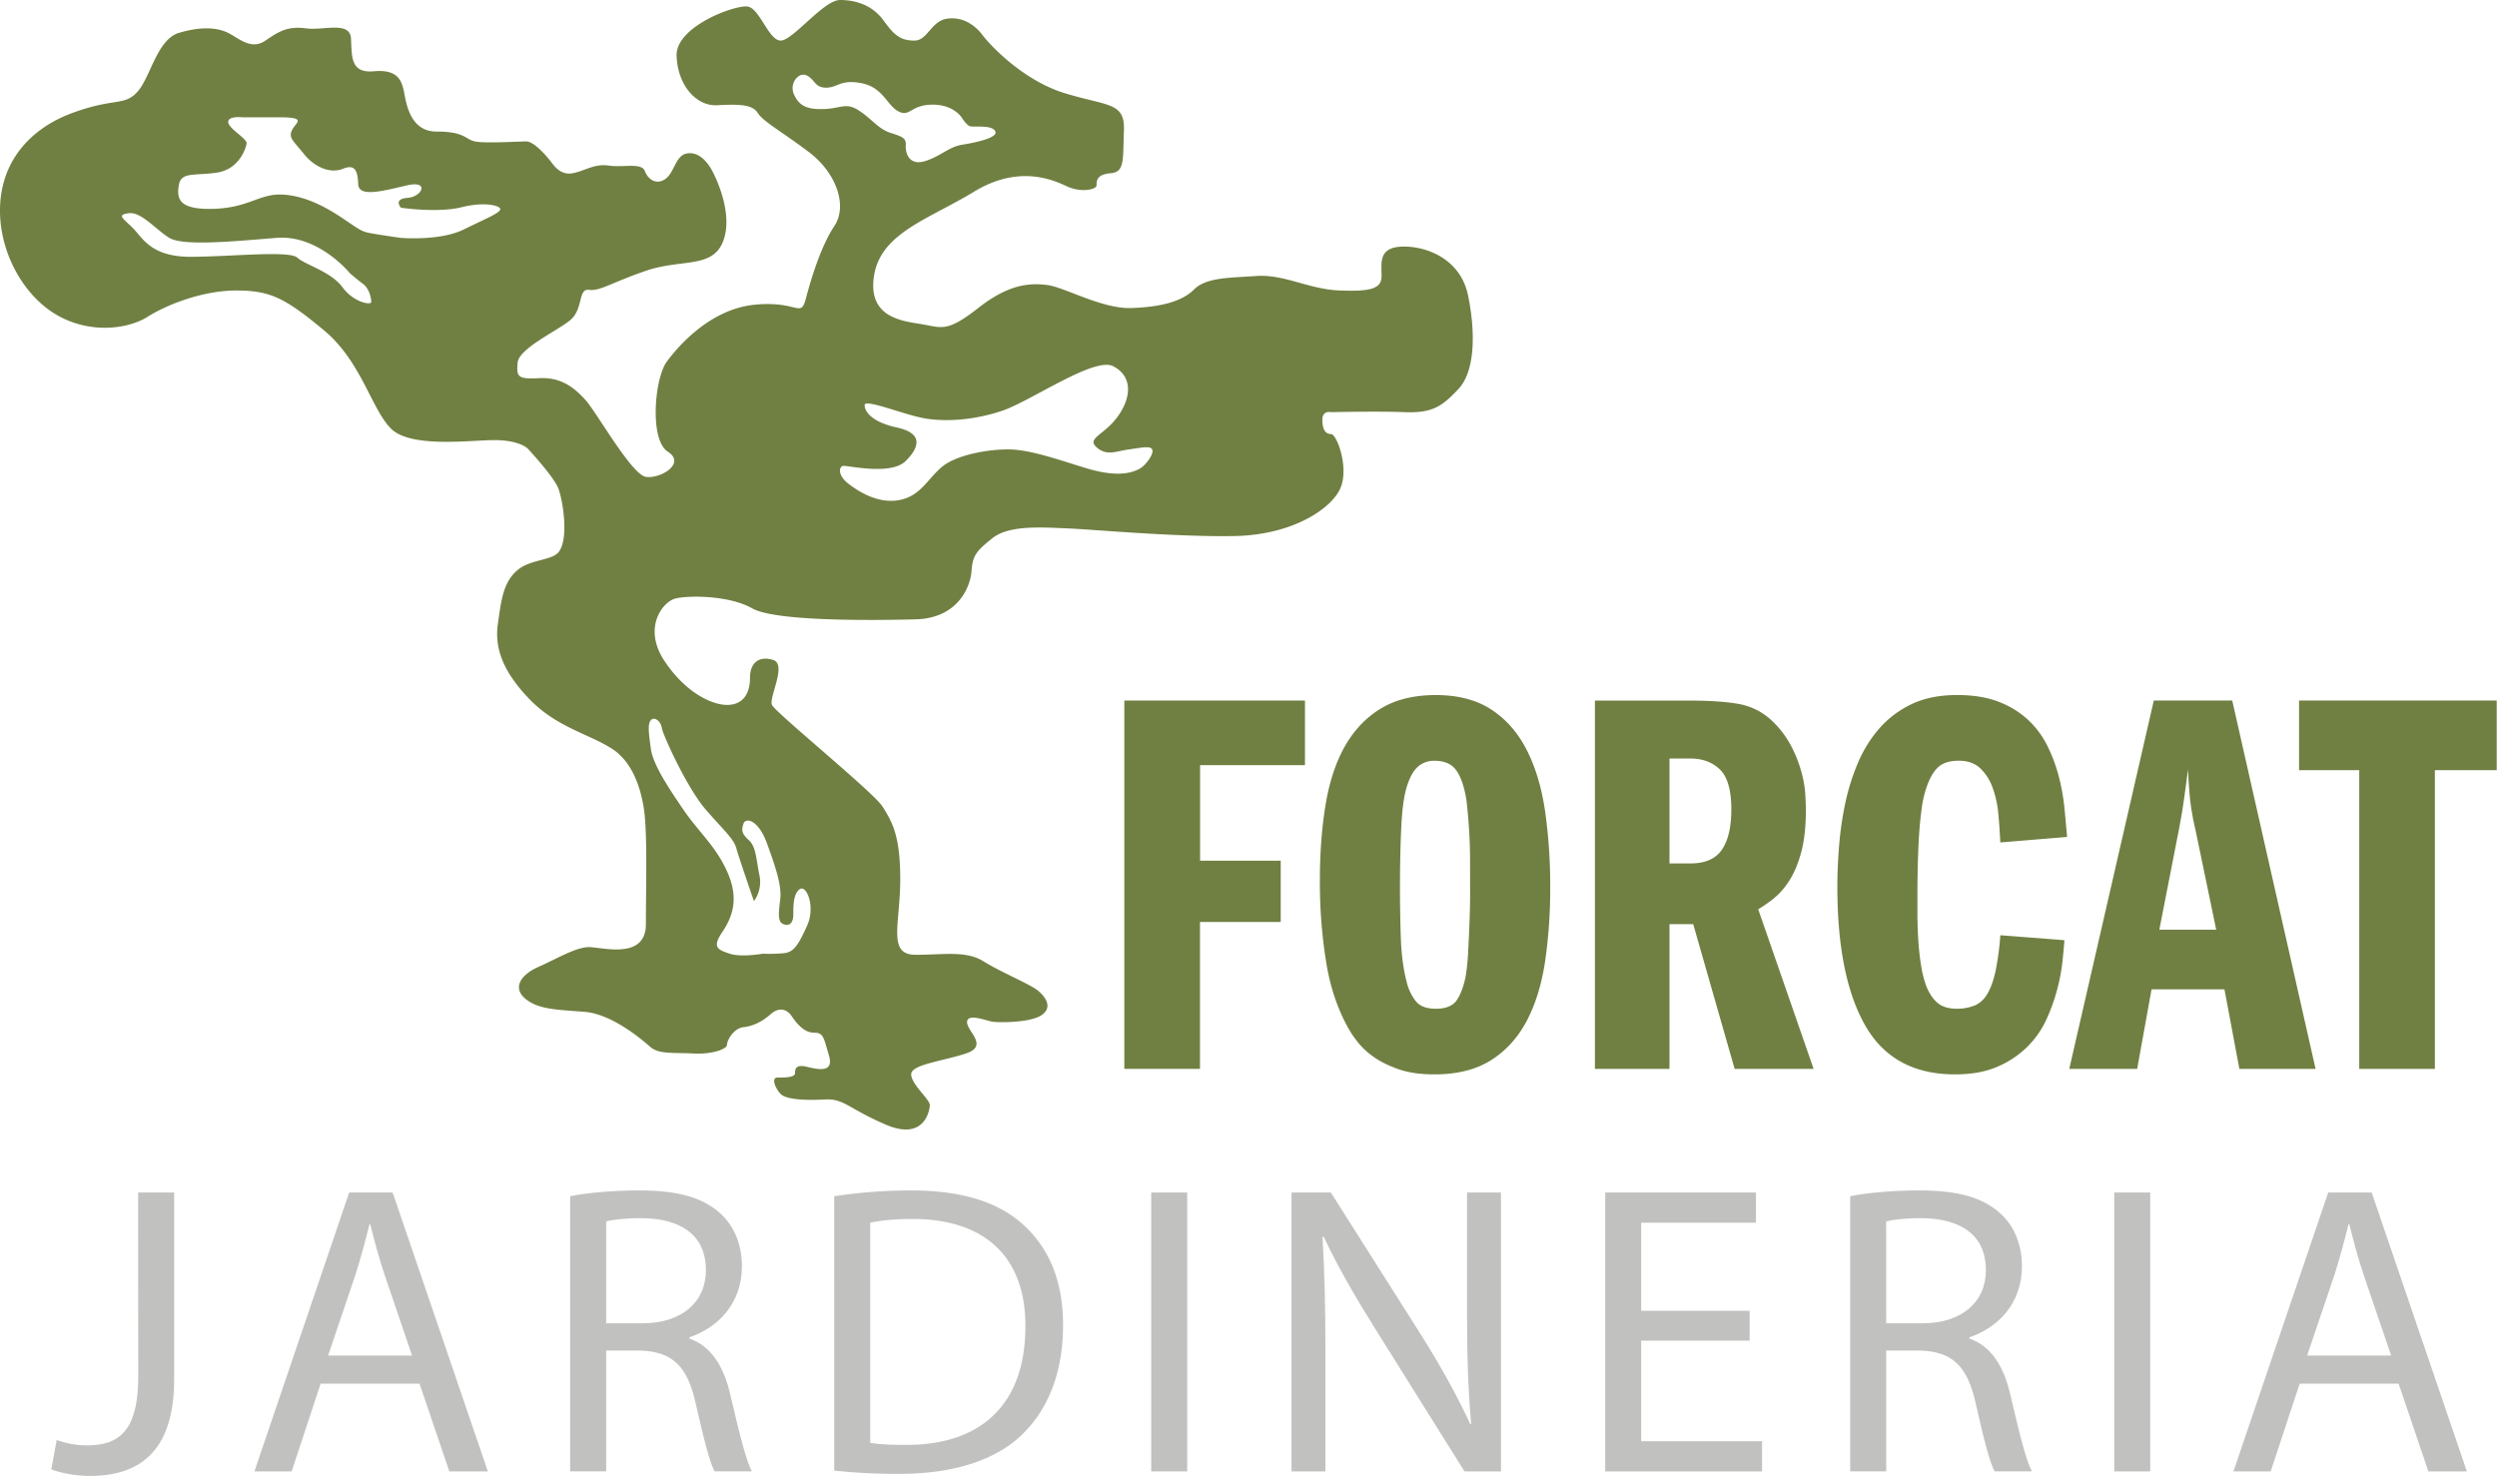
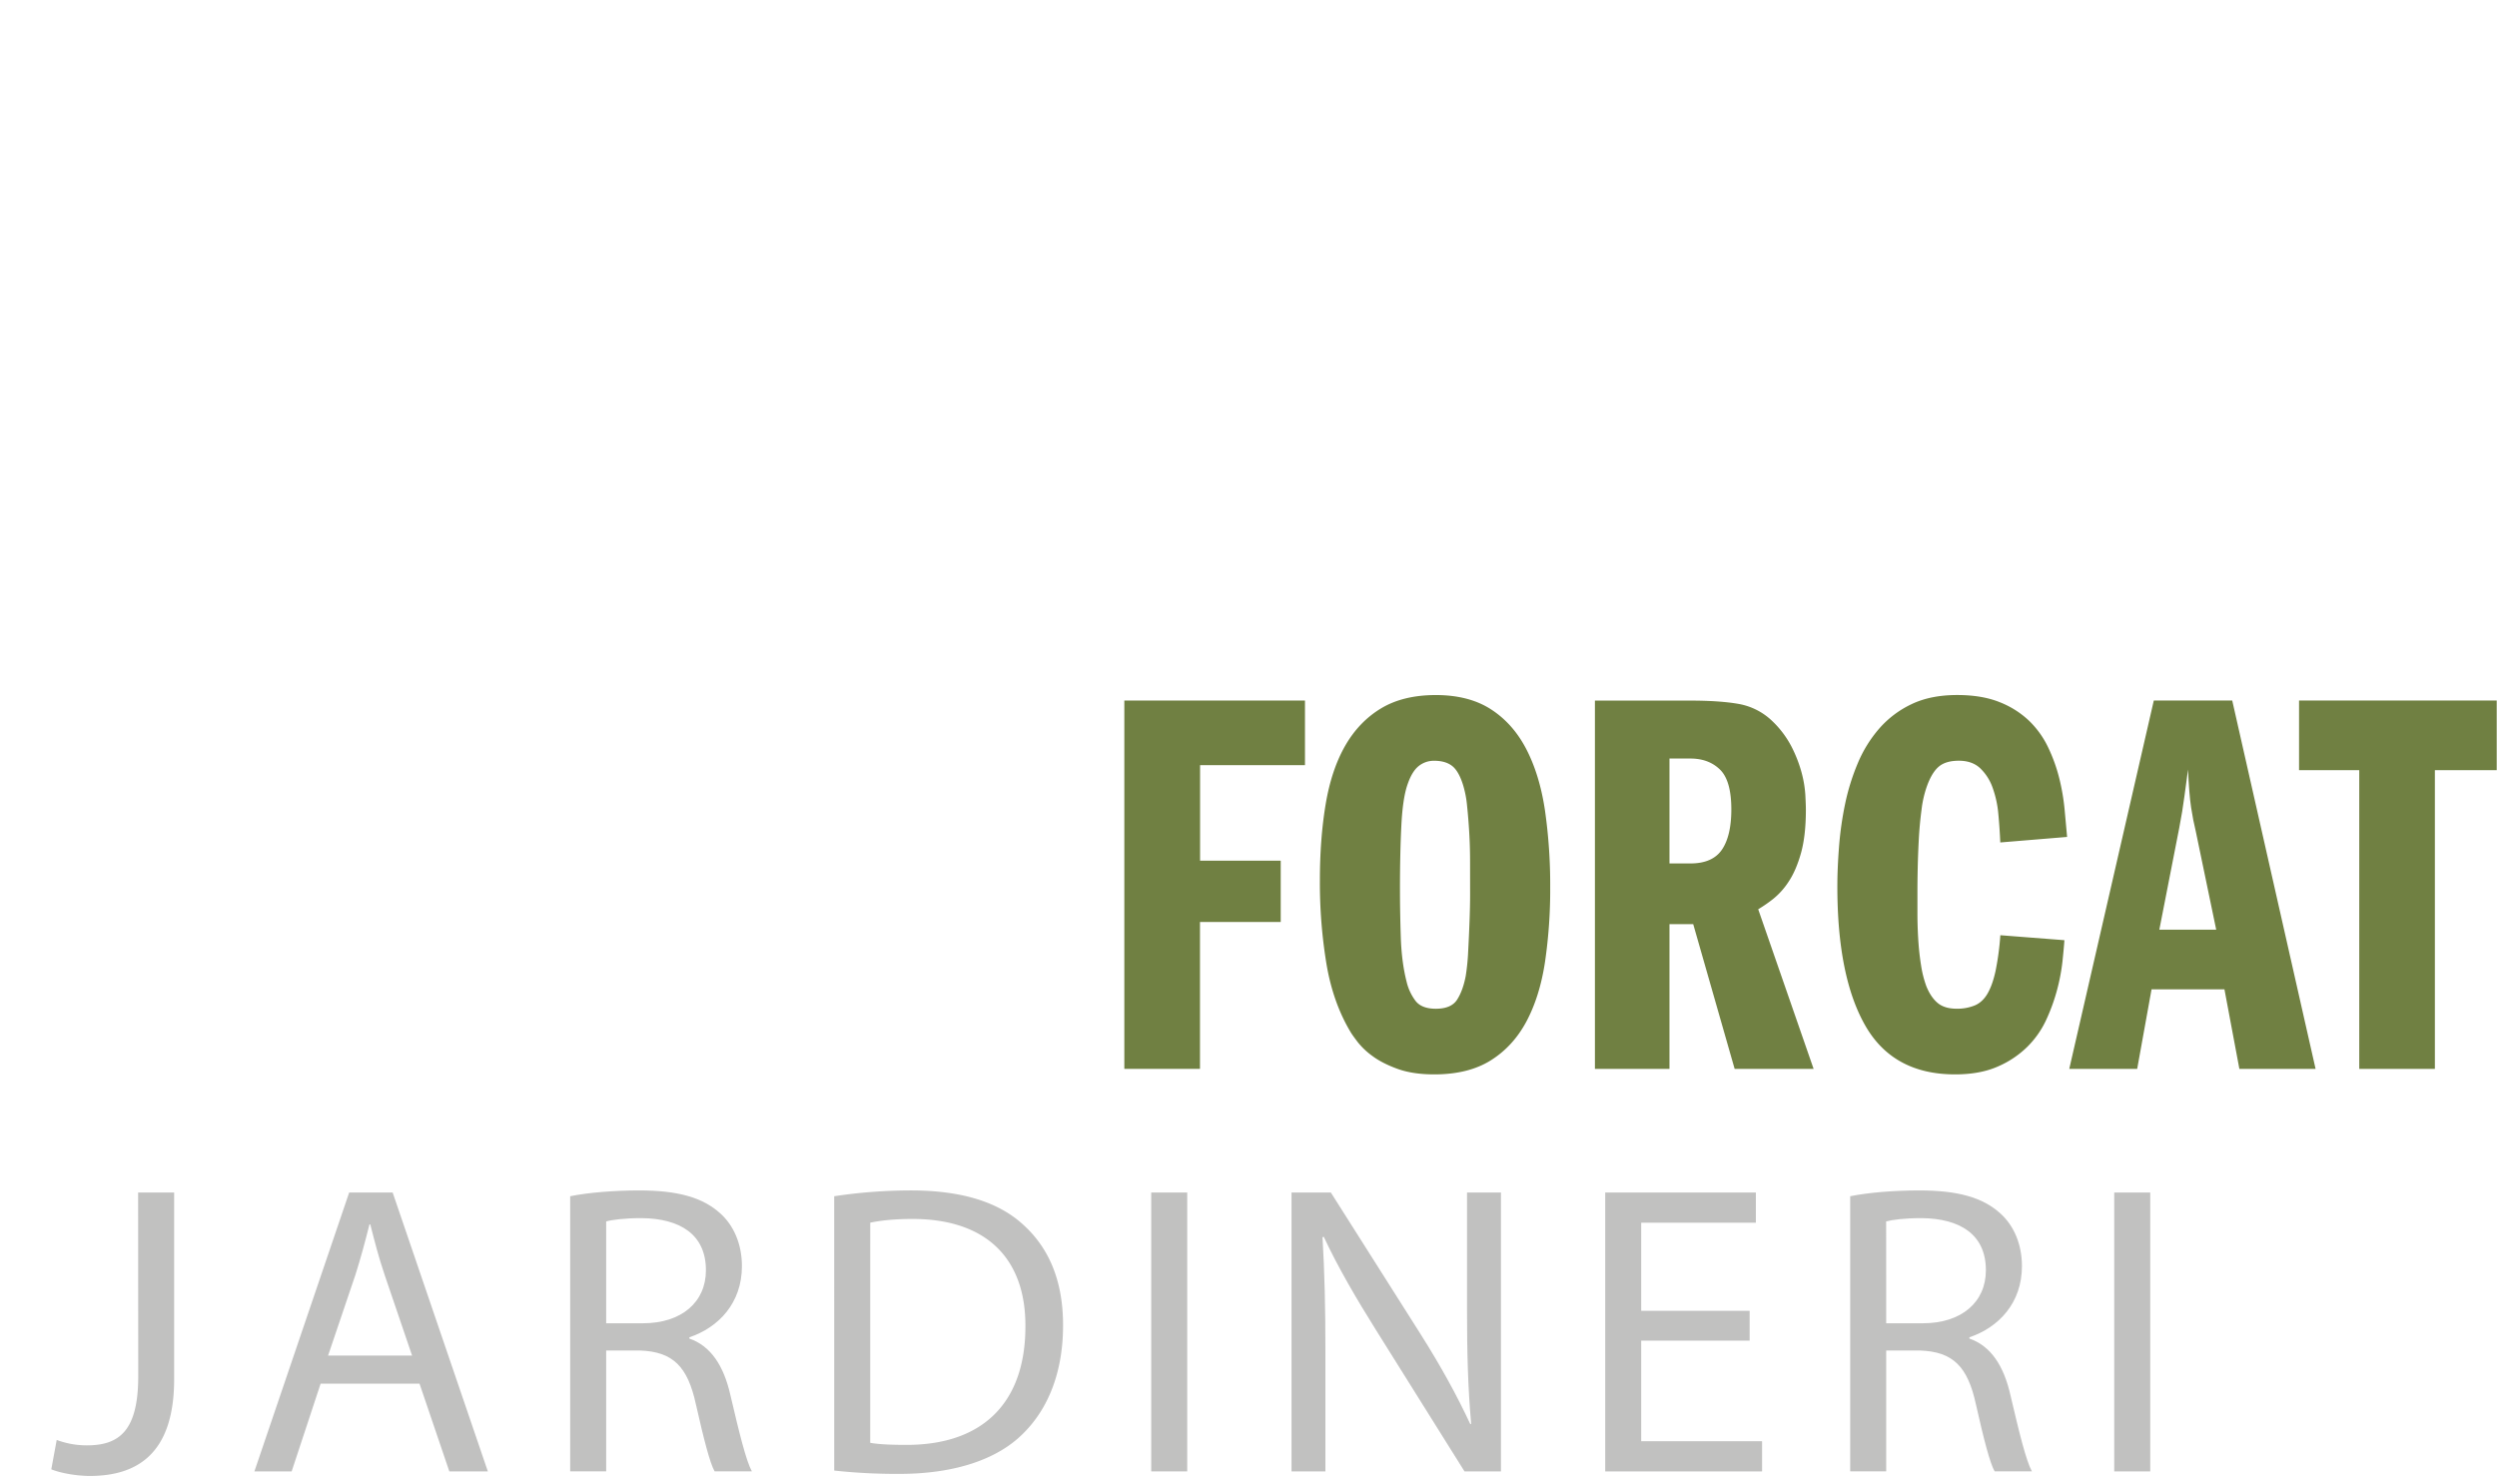
<svg xmlns="http://www.w3.org/2000/svg" id="Capa_1" data-name="Capa 1" viewBox="0 0 2308.43 1372.48">
  <defs>
    <style>.cls-1{fill:#708042;}.cls-2{fill:#c1c1c0;}</style>
  </defs>
  <title>logo-forcat-jardineria</title>
-   <path class="cls-1" d="M1357.31,273.66c-7.09-35.47-40.54-46.62-61.83-45.61s-18.24,15.21-18.24,27.12-10.14,14.44-38.52,13.43-51.69-15.21-77-13.43-46.62,1.26-57.77,12.41-30.41,16.22-57.78,17.23-61.83-19.25-78-21.28-35.48-1-63.86,21.28S870.79,303.06,853.56,300,801.87,295,808,255.17s50.68-52.46,92.24-77.8,73-11.15,86.15-5.06,27.37,3,27.37-1,0-10.13,13.17-11.15S1038,147,1039.05,120.61s-15.21-22.3-54.74-34.46-69.93-45.61-76-53.72-17.23-17.23-32.43-15.2S857.62,37.5,845.45,37.5s-18.24-4.06-28.38-18.25S791.73,0,776.59,0s-43.65,37.5-54.8,37.5S702.54,8.1,691.39,6.08s-66.9,18.24-65.89,45.61S643.75,98.31,663,97.3s32.43-1,37.5,7.1,22.3,17.23,47.64,36.48,35.47,49.67,23.31,67.91-21.28,47.64-26.35,66.9-7.1,2-47.64,6.08-69.94,37.51-81.09,52.71-16.22,72,1,83.11-7.1,25.34-20.28,23.32-45.61-59.81-55.74-71-22.3-21.28-42.57-20.27-21.29-1-20.28-14.19S515,306.1,527.19,296s7.09-29.39,17.23-28,20.27-6.45,52.7-17.6,60.82-2,71-26.35-5.06-57.78-10.13-66.9-13.18-17.23-23.31-15.2-11.15,17.23-19.26,23.31-16.22,1-19.26-7.09-20.27-3.05-33.45-5.07-22.3,5.07-33.45,7.09S512,153.05,508.94,149s-15.2-18.24-22.3-18.24-38.51,2-47.64,0-9.12-9.12-35.47-9.12-28.38-30.41-30.41-38.52-5.07-19.26-27.37-17.23-20.27-14.19-21.28-30.41-25.34-7.09-41.56-9.26-24.32,2.17-37.5,11.29-24.33-2-34.46-7.1-25.34-6.08-45.61,0S139,72,126.82,85.14,105.54,90.21,67,104.4,2.15,148,.12,189.54,20.9,273.16,52.83,291.4s66.9,12.16,83.62,1.52,50.17-24.32,82.1-24.32,45.61,7.6,80.58,36.49,44.09,73,62.34,91.22,73,10.64,95.78,10.64,30.41,7.6,30.41,7.6,25.07,26.7,28.88,38c4.61,13.69,8.94,46.43,0,57.78-6.42,8.15-25.84,6.58-38,16.72-13.49,11.24-15.2,28.38-18.24,49.67s3.55,43.07,28.89,69.43,54.22,31.92,76.52,46.11,28.84,45.48,30.41,62.86c2.24,24.73,1,65.87,1,99.32s-40.54,21.28-52.7,21.28S514,886.88,497.79,894s-24.32,19.26-12.16,29.39,29.39,10.14,54.73,12.16,52.71,25.34,60.82,32.44,22.3,5.07,39.53,6.08,31.42-4,31.42-8.11,6.08-15.2,15.2-16.22,17.23-5.06,25.34-12.16,15.21-4,19.26,2,11.15,15.2,20.27,15.2,9.12,4.06,14.19,21.29-12.16,12.16-21.28,10.13-10.14,2-10.14,6.09-10.13,4.05-16.22,4.05-2,10.14,3,15.2,22.3,6.09,40.55,5.07,21.28,8.11,56.76,23.31,40.54-13.17,40.54-18.24-17.23-19.26-17.23-28.38,29.4-12.16,50.68-19.26,1-20.27,1-28.91,17.24-1.5,23.32-.48,35.47,1,45.61-6.08,4.05-16.22-3-22.3-34.46-17.23-50.68-27.37-36.49-6.08-62.84-6.08-14.19-28.38-14.19-69.94-8.11-53.72-16.22-66.9-99.33-87.16-102.37-94.2,14.19-37.56,1-41.62-21.29,3-21.29,16.22-5.06,24.33-19.25,25.34-39.53-10.13-59.81-40.54-2-54.74,10.14-57.78,49.67-3,71,9.13,111.5,11.14,151,10.13,50.67-30.41,51.69-44.6,4.05-18.24,19.26-30.4,44.59-10.14,68.92-9.13,100.35,8.11,155.08,7.1,91.22-26.35,98.32-45.61-4.06-48.65-9.13-48.65-8.1-4.06-8.1-13.18,8.1-7.1,8.1-7.1,42.57-1,67.91,0,34.47-5.06,49.67-21.28S1364.41,309.14,1357.31,273.66Zm-1040.7-8.1C306,251.11,282.41,245,274.8,238.19s-62.33-.76-98.82-.76-44.09-17.49-53.21-26.61-15.21-12.16-3.8-13.68,24.32,14.44,37.24,22.62,60.82,3.22,99.59.18,67.66,32.69,67.66,32.69,6.08,5.32,12.16,9.88,7.6,13.69,7.6,16.73S327.26,280,316.61,265.56ZM462.32,194.1c-2,3.55-12.17,7.6-34,18.24s-57.77,7.6-57.77,7.6-25.34-3.54-31.42-5.06-9.63-4.57-23.32-13.69-33.44-20.27-54.73-21.28-30.91,12.16-63.35,13.17-34.46-9.12-32.43-21.79,14.19-8.61,35-11.65,26.86-22.3,27.67-26.86S211.45,119.09,211,113s13.17-4.56,13.17-4.56h34c26.86,0,14.7,5.07,11.66,12.16s1,9.12,11.15,21.79,24.83,18.25,36,13.69,13.68,1.52,14.19,14.35,25.34,5.41,45.61.85,13.68,10.64,0,11.66-6.08,9.12-6.08,9.12,34,5.07,56.25-.51S464.34,190.55,462.32,194.1ZM611.82,673c1,6.58,23.42,55.74,40.6,75.51s25.85,26.86,28.36,36S697,833.16,697,833.16A30.06,30.06,0,0,0,702,808.84c-3-14.7-3-25.85-9.63-31.93s-7.09-9.12-5.07-15.21S701,757.65,709.13,780s13.68,39,12.16,51.69-2.54,20.78,3,22.81,9.12-1,9.12-9.12,0-19.26,6.08-23.32,14.7,16.22,6.59,34S734,880.29,724.84,881.31a147.4,147.4,0,0,1-19.77.5s-19.76,3.55-30.41,0-16.72-5.57-7.09-19.76,15.71-30.91,5.07-55.24-26.36-37-40.55-57.77-28.38-42.07-30.4-56.77-3.05-22.8,0-26.35S610.81,666.43,611.82,673Zm149.5-572.17c-16.21.5-22.8-3.55-27.36-13.69s4.56-21.28,12.16-17.23,7.1,11.15,17.74,11.15S777,73,796.8,77s23.31,20.78,34,26.1,11.14-6.34,31.42-6.34,27.36,12.67,27.36,12.67,3.55,5.58,6.59,7.1S916.4,115,920,121.12s-17.74,10.64-30.41,12.67-19.76,10.64-34.46,15.2-18.24-7.6-17.74-14.69-4.05-8.11-14.69-11.66-16.22-12.16-28.38-20.27S777.54,100.34,761.32,100.85ZM1053.74,433.3c-10.52,5.85-25.84,6.59-48.14,0s-51.19-17.23-71.46-17.73-49.66,5.06-62.84,15.71-19.77,26.86-39,30.91-37-6.59-47.64-14.7-9.13-16.21-5.07-16.72,44.09,9.12,57.77-4.56,15.21-25.85-8.11-30.92-29.9-14.69-29.9-20.77,35.48,8.61,54.74,12.16,46.62,2,73-7.1,84.51-49.72,101.86-41.05,17.74,27.37,5.07,45.61-29.9,20.78-20.27,29.4c9.47,8.47,18.24,3.55,29.9,2s21.28-4.06,21.79,1S1058.2,430.83,1053.74,433.3Z" />
  <g id="_Grupo_" data-name="&lt;Grupo&gt;">
    <path id="_Trazado_compuesto_" data-name="&lt;Trazado compuesto&gt;" class="cls-2" d="M127.69,1102.61H161v172.55c0,68.49-33.67,89.53-78,89.53-12.24,0-27.16-2.68-35.58-6.12l5-27.17a79.38,79.38,0,0,0,27.93,5c29.85,0,47.45-13.39,47.45-63.9Z" />
    <path id="_Trazado_compuesto_2" data-name="&lt;Trazado compuesto&gt;" class="cls-2" d="M296.41,1279.37l-26.78,81.11H235.19l87.62-257.87H363l88,257.87H415.4l-27.55-81.11Zm84.55-26-25.25-74.22c-5.74-16.84-9.56-32.14-13.39-47.06h-.76c-3.83,15.3-8,31-13,46.68l-25.25,74.6Z" />
    <path id="_Trazado_compuesto_3" data-name="&lt;Trazado compuesto&gt;" class="cls-2" d="M527.12,1106.05c16.83-3.44,40.93-5.36,63.89-5.36,35.58,0,58.54,6.51,74.61,21,13,11.48,20.28,29.08,20.28,49,0,34-21.43,56.63-48.6,65.81v1.15c19.9,6.88,31.76,25.25,37.88,52,8.42,36,14.54,60.83,19.9,70.78H660.64c-4.2-7.27-9.94-29.46-17.21-61.6-7.65-35.58-21.43-49-51.65-50.12H560.4v111.72H527.12Zm33.28,117.46h34.05c35.59,0,58.16-19.51,58.16-49,0-33.29-24.11-47.83-59.3-48.21-16.07,0-27.55,1.53-32.91,3.06Z" />
    <path id="_Trazado_compuesto_4" data-name="&lt;Trazado compuesto&gt;" class="cls-2" d="M771.21,1106.05a476.86,476.86,0,0,1,70.78-5.36c47.83,0,81.88,11.1,104.45,32.14,23,21.05,36.35,50.89,36.35,92.59,0,42.09-13,76.52-37.11,100.24-24.11,24.11-63.9,37.12-114,37.12a537.94,537.94,0,0,1-60.45-3.06Zm33.29,228c8.41,1.53,20.66,1.91,33.67,1.91,71.16,0,109.8-39.79,109.8-109.42.39-60.83-34.05-99.48-104.45-99.48-17.21,0-30.22,1.54-39,3.45Z" />
    <path id="_Trazado_compuesto_5" data-name="&lt;Trazado compuesto&gt;" class="cls-2" d="M1097.56,1102.61v257.87h-33.28V1102.61Z" />
    <path id="_Trazado_compuesto_6" data-name="&lt;Trazado compuesto&gt;" class="cls-2" d="M1194,1360.48V1102.61h36.34L1313,1233.07c19.13,30.23,34,57.39,46.3,83.79l.76-.38c-3.06-34.43-3.82-65.81-3.82-106V1102.61h31.37v257.87H1353.9L1272,1229.63c-18-28.69-35.2-58.15-48.21-86.08l-1.15.38c1.91,32.52,2.68,63.51,2.68,106.36v110.19Z" />
    <path id="_Trazado_compuesto_7" data-name="&lt;Trazado compuesto&gt;" class="cls-2" d="M1617.51,1239.58H1517.27v93H1629v27.93H1484V1102.61h139.27v27.93h-106V1212h100.24Z" />
    <path id="_Trazado_compuesto_8" data-name="&lt;Trazado compuesto&gt;" class="cls-2" d="M1710.47,1106.05c16.84-3.44,40.94-5.36,63.9-5.36,35.58,0,58.54,6.51,74.61,21,13,11.48,20.27,29.08,20.27,49,0,34-21.42,56.63-48.59,65.81v1.15c19.9,6.88,31.76,25.25,37.88,52,8.42,36,14.54,60.83,19.9,70.78H1844c-4.21-7.27-10-29.46-17.22-61.6-7.65-35.58-21.42-49-51.65-50.12h-31.37v111.72h-33.29Zm33.29,117.46h34c35.58,0,58.16-19.51,58.16-49,0-33.29-24.11-47.83-59.31-48.21-16.07,0-27.54,1.53-32.9,3.06Z" />
    <path id="_Trazado_compuesto_9" data-name="&lt;Trazado compuesto&gt;" class="cls-2" d="M1987.86,1102.61v257.87h-33.29V1102.61Z" />
-     <path id="_Trazado_compuesto_10" data-name="&lt;Trazado compuesto&gt;" class="cls-2" d="M2126,1279.37l-26.78,81.11h-34.43l87.61-257.87h40.18l88,257.87H2245l-27.54-81.11Zm84.56-26-25.25-74.22c-5.74-16.84-9.57-32.14-13.39-47.06h-.77c-3.83,15.3-8,31-13,46.68l-25.25,74.6Z" />
  </g>
  <g id="_Grupo_2" data-name="&lt;Grupo&gt;">
    <path id="_Trazado_compuesto_11" data-name="&lt;Trazado compuesto&gt;" class="cls-1" d="M1206.42,707.48V647.74h-167V988.29h69.94V852.48H1184V795.8h-74.55V707.48Z" />
    <path id="_Trazado_compuesto_12" data-name="&lt;Trazado compuesto&gt;" class="cls-1" d="M1428.26,749.09q-4.86-32.42-17.09-56.16t-32.68-37q-20.43-13.26-51.06-13.27-30.14,0-50.54,12.25t-33.2,34.46q-12.76,22.21-18.12,54.12t-5.36,70.71a461.86,461.86,0,0,0,6.12,77.36q6.14,36,22.47,63.05,1.53,2.56,6.38,8.93a68.37,68.37,0,0,0,13.79,13q8.92,6.63,23,11.74t33.94,5.11q31.66,0,52.34-13t32.94-36q12.24-23,17.09-54.63a460.3,460.3,0,0,0,4.85-69.44A483.55,483.55,0,0,0,1428.26,749.09ZM1359.08,827q0,10.71-.51,24.51t-1.27,28.08a199.35,199.35,0,0,1-2.3,23q-2.55,13.28-7.92,21.69t-19.65,8.43q-13.29,0-18.89-7.41a47.68,47.68,0,0,1-8.17-17.61q-4.59-17.86-5.36-41.11t-.77-45.17q0-32.18,1.28-58t5.87-38.54q4.08-11.75,10.21-16.6a22.37,22.37,0,0,1,14.29-4.85q10.21,0,16.34,4.6t10.21,17.36a94.87,94.87,0,0,1,3.84,19.65q1.26,12,2,24.76t.77,25Z" />
    <path id="_Trazado_compuesto_13" data-name="&lt;Trazado compuesto&gt;" class="cls-1" d="M1625.43,840.73a133.62,133.62,0,0,0,13.67-9.44,67.36,67.36,0,0,0,14.44-16.08q6.86-10.22,11.4-26.3t4.56-40.08q0-4.59-.51-14a103.77,103.77,0,0,0-3.57-20.93,123.65,123.65,0,0,0-9.44-24,89.79,89.79,0,0,0-18.13-23.74,59.77,59.77,0,0,0-30.63-15.32q-17.37-3.06-44.94-3.06h-87.81V988.29h68.93V854.51h21.95l38.29,133.78h73Zm-33.53-55.14q-8.7,12.76-29.11,12.77H1543.4v-97h19.39q16.86,0,27.32,10.21t10.47,36.76Q1600.58,772.83,1591.9,785.59Z" />
    <path id="_Trazado_compuesto_14" data-name="&lt;Trazado compuesto&gt;" class="cls-1" d="M1844.88,897.66q-2.81,13-7.4,20.94t-11.75,11a42.63,42.63,0,0,1-16.85,3.07q-11.24,0-17.61-5.36t-10.46-15.58a99.69,99.69,0,0,1-4.86-19.4q-1.79-11.24-2.55-23.48c-.51-8.18-.77-16.16-.77-24v-22c0-5.11.08-11.82.26-20.17s.51-17.18,1-26.54,1.36-18.55,2.55-27.58a98.9,98.9,0,0,1,5.36-22.71q4.61-12.25,11-17.36t18.13-5.11q12.24,0,19.65,6.89a45.81,45.81,0,0,1,11.49,17.87,96.18,96.18,0,0,1,5.36,24.51q1.27,13.53,1.79,26.3l61.78-5.11q-1-11.22-2.3-25.28a196.08,196.08,0,0,0-4.85-28.58,150.73,150.73,0,0,0-10.22-28.6,85.28,85.28,0,0,0-17.6-24.76,83.85,83.85,0,0,0-27.32-17.36q-16.35-6.63-39.32-6.63-24.51,0-42.12,8.42a91.5,91.5,0,0,0-29.86,22.47,118.5,118.5,0,0,0-19.92,32.16,203.31,203.31,0,0,0-11.75,37.78,310.4,310.4,0,0,0-5.6,39.57q-1.55,19.9-1.54,36.76,0,83.24,25.78,128.41t83,45.19q23,0,39.3-7.15a89,89,0,0,0,27.58-18.39,85.65,85.65,0,0,0,17.61-25.27,170.89,170.89,0,0,0,10-27.83,178.38,178.38,0,0,0,4.85-25.78q1.26-12,1.79-19.65l-59.23-4.6A252.65,252.65,0,0,1,1844.88,897.66Z" />
    <path id="_Trazado_compuesto_15" data-name="&lt;Trazado compuesto&gt;" class="cls-1" d="M2063.66,647.74h-72.51L1913,988.29h62.79l13.28-73.53h67.39l13.8,73.53h70.45Zm-67.4,211.89,18.38-94q3.08-15.81,4.85-29.61c1.18-9.19,2.3-17.36,3.31-24.51q1,23,2.82,35t4.34,22.2l18.88,90.89Z" />
    <path id="_Trazado_compuesto_16" data-name="&lt;Trazado compuesto&gt;" class="cls-1" d="M2125.43,647.74v64.34h55.66V988.29H2251V712.08h57.17V647.74Z" />
  </g>
</svg>